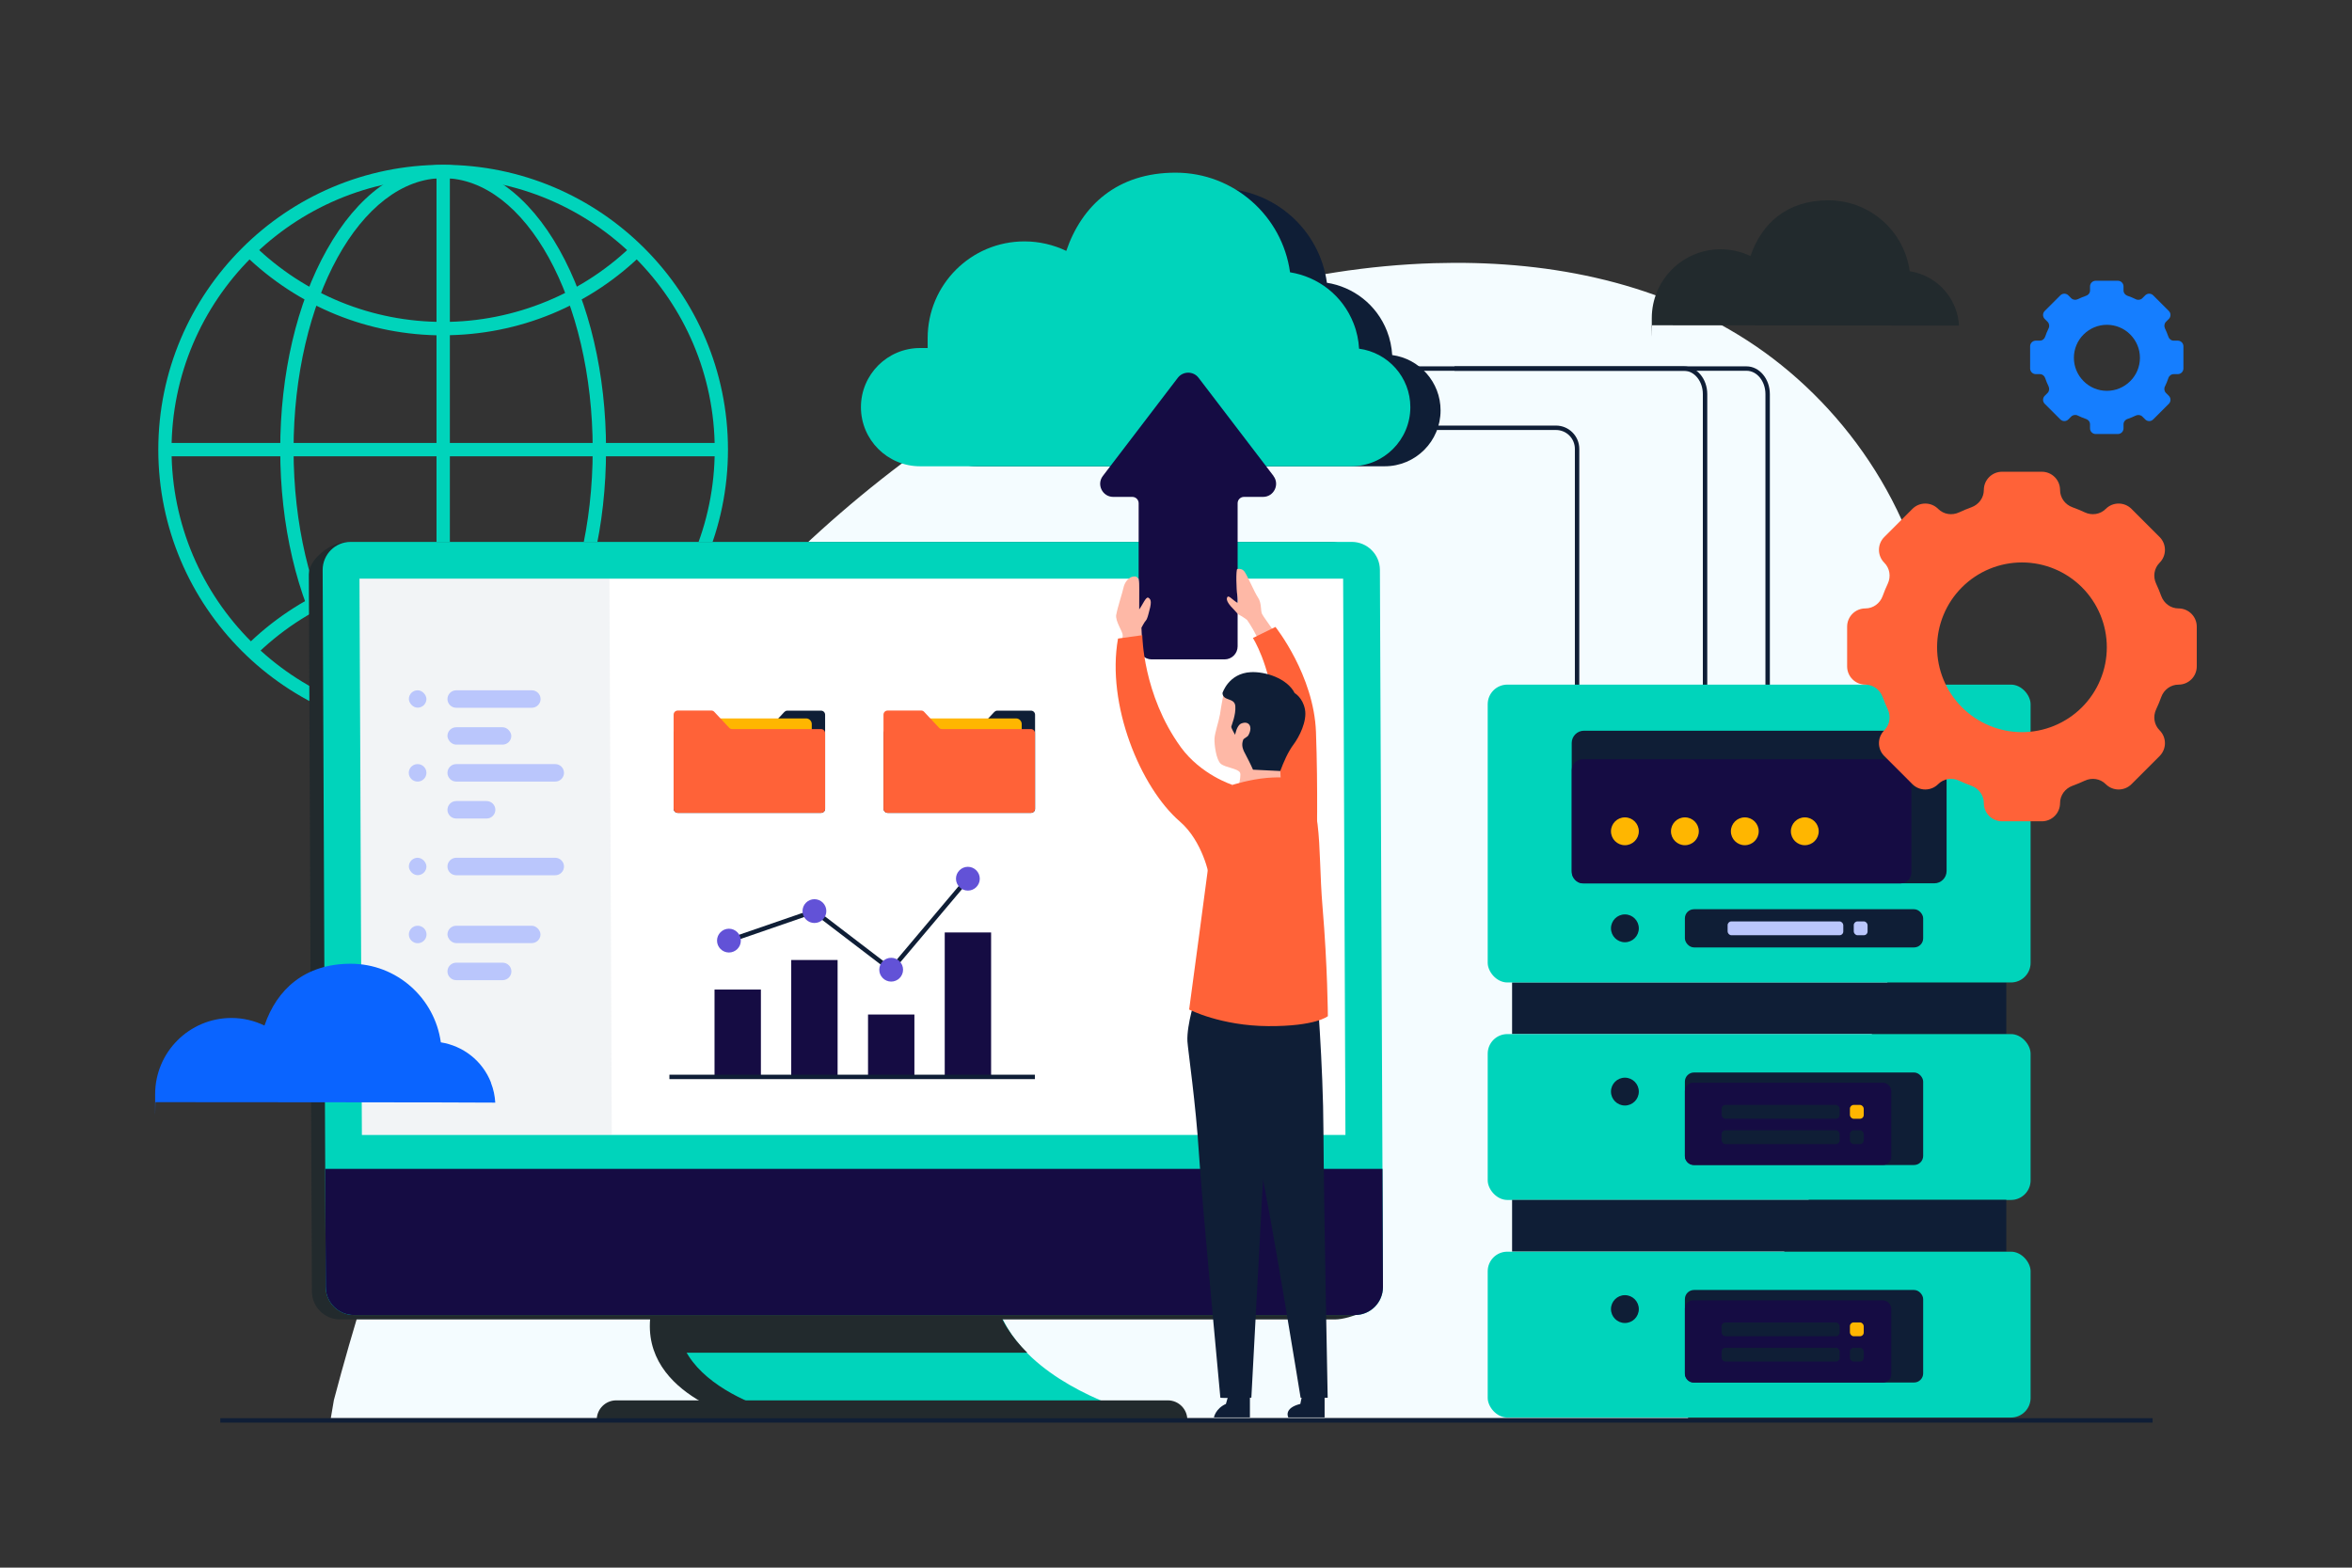
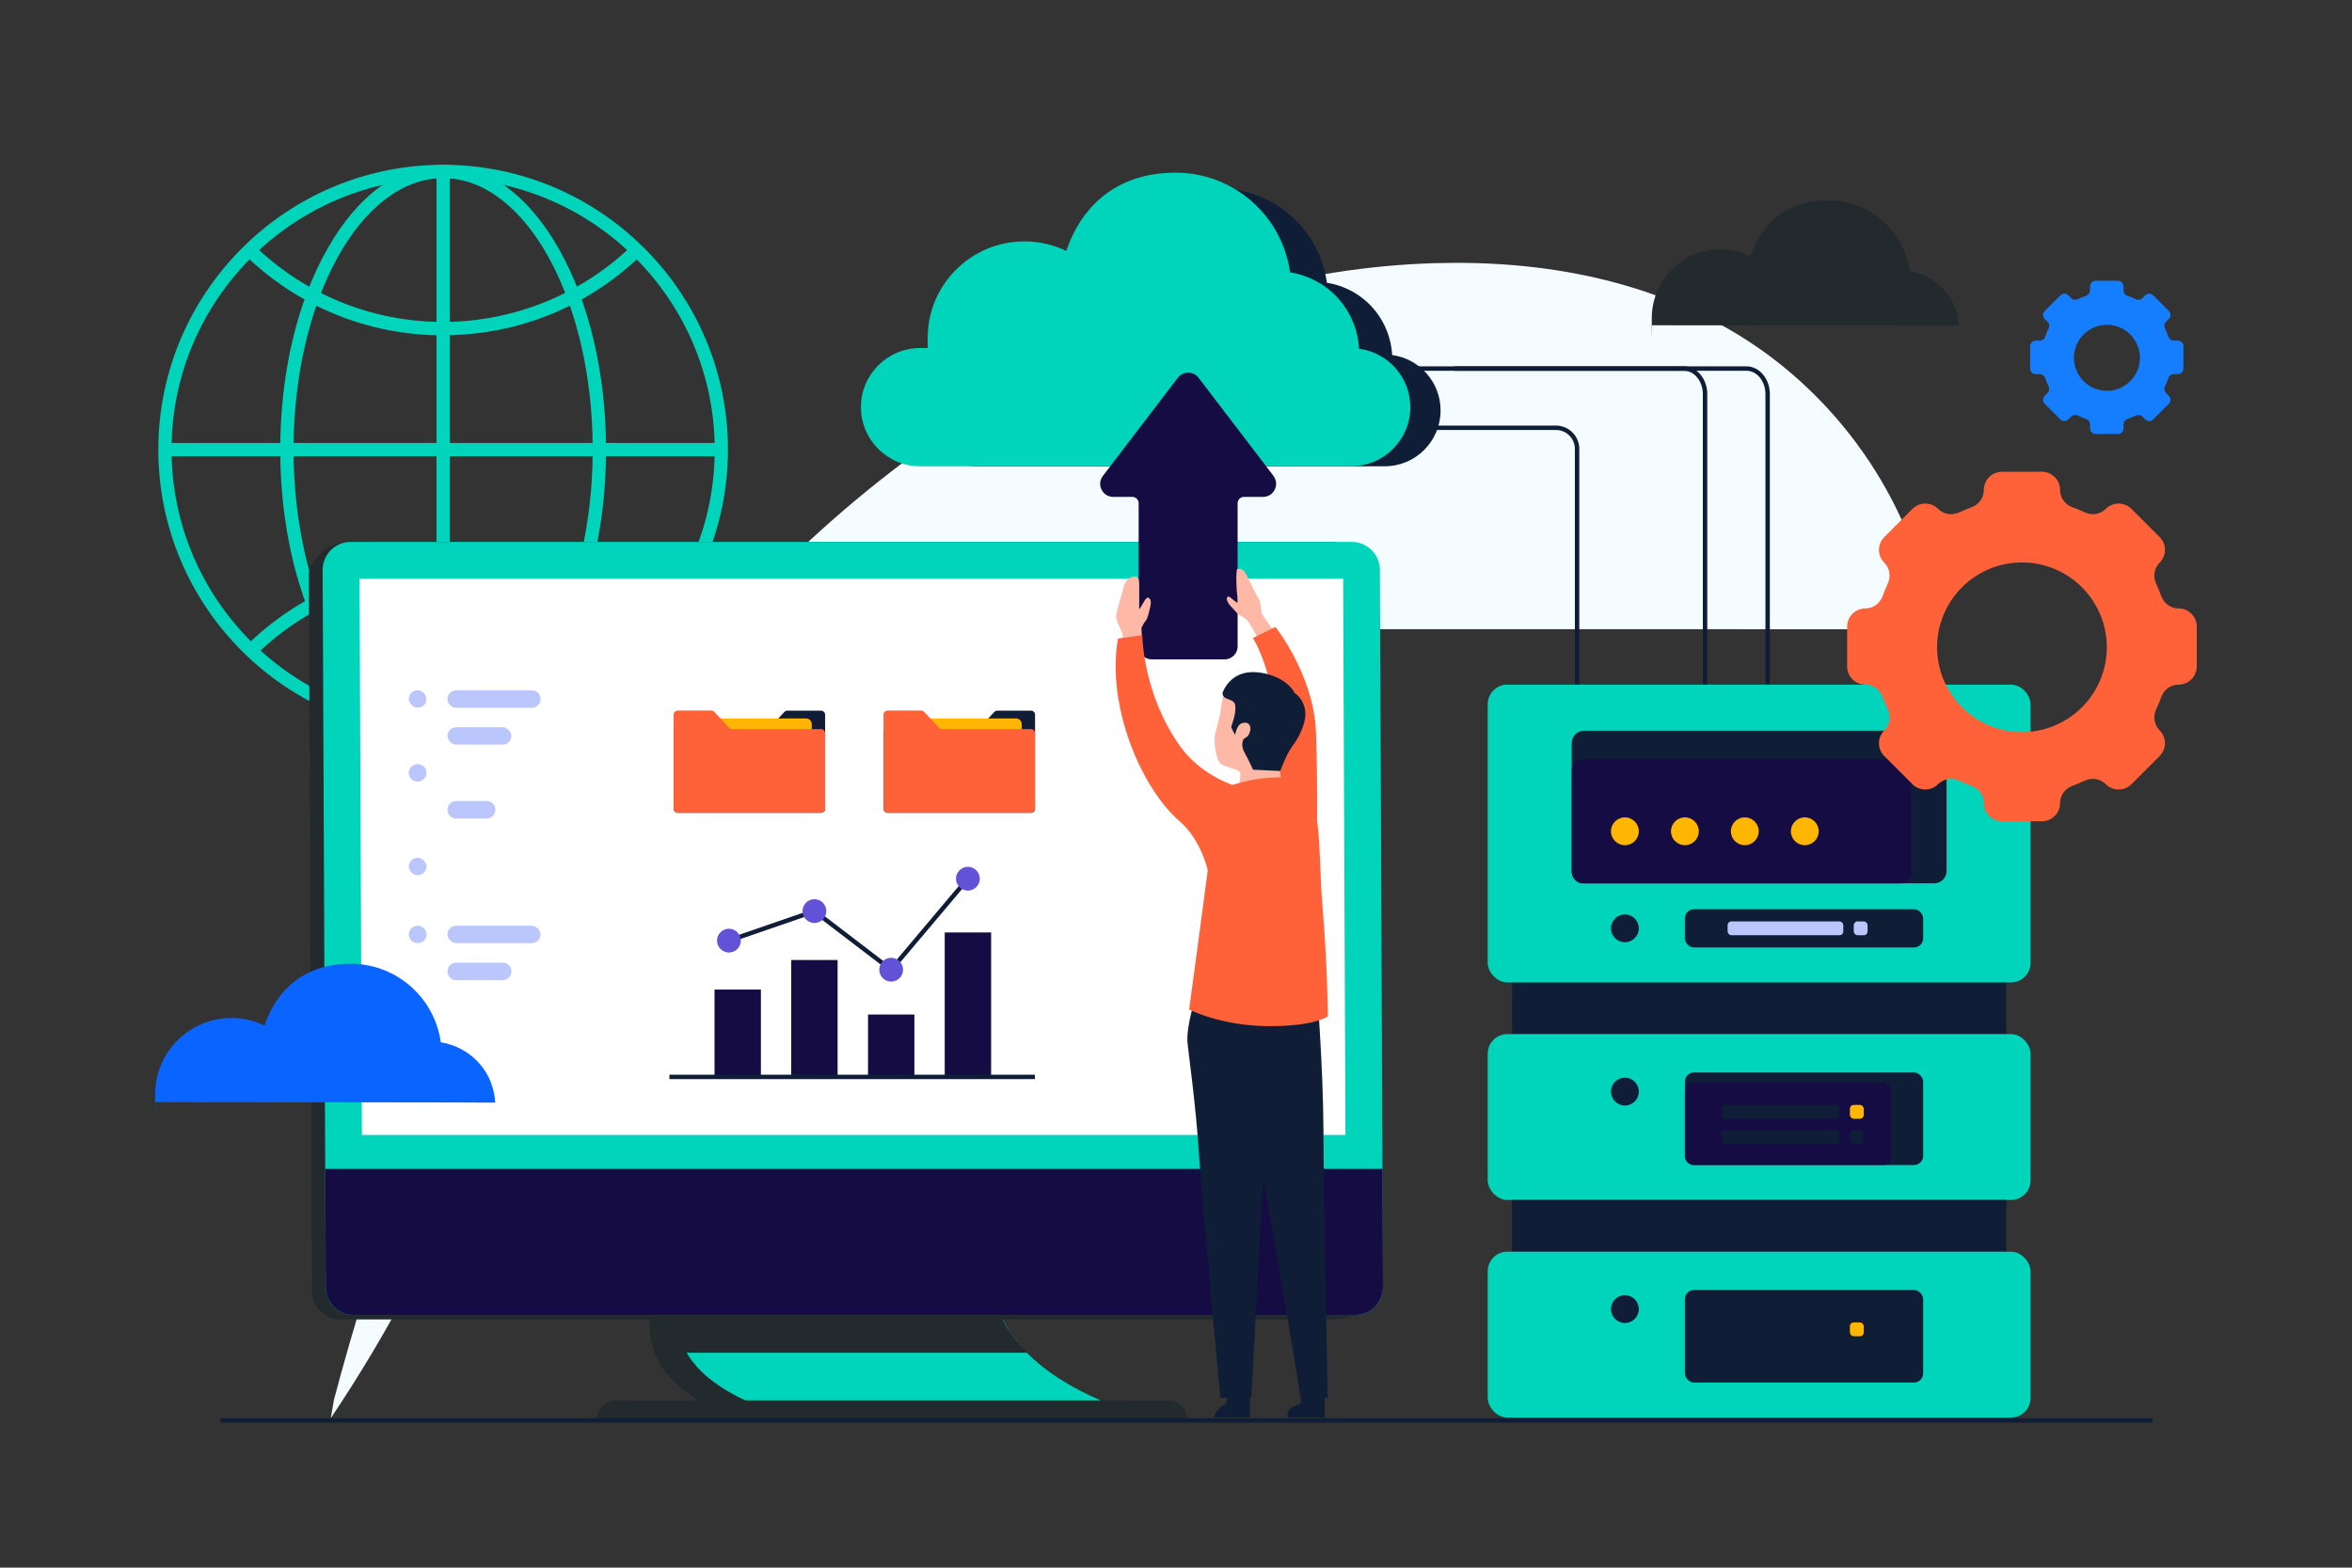
<svg xmlns="http://www.w3.org/2000/svg" viewBox="0 0 2450 1633.3">
  <rect x="0" y="0" width="2450" height="1633.3" fill="#333333" stroke="none" />
  <defs>
    <style>      .cls-1 {        fill: #0f1e36;      }      .cls-1, .cls-2, .cls-3, .cls-4, .cls-5, .cls-6, .cls-7, .cls-8, .cls-9, .cls-10, .cls-11, .cls-12, .cls-13, .cls-14 {        stroke-width: 0px;      }      .cls-2 {        fill: #ffb600;      }      .cls-3 {        fill: #150c43;      }      .cls-4 {        fill: #0a64ff;      }      .cls-5 {        fill: #157eff;      }      .cls-6 {        fill: #ff6238;      }      .cls-7 {        fill: #6252d7;      }      .cls-8 {        fill: #beccd5;        opacity: .2;      }      .cls-9 {        fill: #bac6fc;      }      .cls-10 {        fill: #feb8a6;      }      .cls-11 {        fill: #fff;      }      .cls-12 {        fill: #f4fcff;      }      .cls-13 {        fill: #222a2d;      }      .cls-14 {        fill: #00d4bb;      }    </style>
  </defs>
  <g id="BACKGROUND">
-     <path class="cls-12" d="M2013.9,655.6c-17.2-127.8-96-237.9-194.2-301.1-98.1-63.2-213.6-83.7-326-80.3-274.4,8.5-538.3,155.9-735.4,375.5-197.2,219.6-330.9,507-410.5,809l-3.2,18.8h1413.6c122.7-182.6,207.8-398.4,246.3-624.9,11-64.9,18.2-131.7,9.5-197.1Z" />
+     <path class="cls-12" d="M2013.9,655.6c-17.2-127.8-96-237.9-194.2-301.1-98.1-63.2-213.6-83.7-326-80.3-274.4,8.5-538.3,155.9-735.4,375.5-197.2,219.6-330.9,507-410.5,809l-3.2,18.8c122.7-182.6,207.8-398.4,246.3-624.9,11-64.9,18.2-131.7,9.5-197.1Z" />
  </g>
  <g id="OBJECTS">
    <path class="cls-13" d="M2036.5,320.5c-8.1-20.9-26.6-34.7-47.2-37.9-5.7-41.8-41.5-73.9-84.8-73.9s-69.6,24.3-81.1,58.1c-9.4-4.5-19.9-7.1-31-7.1-39.7,0-71.8,32.1-71.8,71.8s.1,4.9.4,7.4c0,0,317.7.2,319.6.4-.3-6.3-1.6-12.6-4-18.7Z" />
    <g>
      <path class="cls-1" d="M1645.1,742.2h-4.6v-274.5c0-10.9-8.8-19.7-19.7-19.7h-151.7v-4.6h151.7c13.4,0,24.3,10.9,24.3,24.3v274.5Z" />
      <path class="cls-1" d="M1778.4,742.2h-4.6v-331.6c0-13.4-8.8-24.3-19.7-24.3h-304.2v-4.6h304.2c13.4,0,24.3,13,24.3,28.9v331.6Z" />
      <path class="cls-1" d="M1843.6,742.2h-4.6v-331.6c0-13.4-8.8-24.3-19.7-24.3h-304.2v-4.6h304.2c13.4,0,24.3,13,24.3,28.9v331.6Z" />
    </g>
    <g>
      <path class="cls-14" d="M461.6,765.2c-163.6,0-296.7-133.1-296.7-296.7S298,171.7,461.6,171.7s296.7,133.1,296.7,296.7-133.1,296.7-296.7,296.7ZM461.6,185.6c-156,0-282.9,126.9-282.9,282.9s126.9,282.9,282.9,282.9,282.9-126.9,282.9-282.9-126.9-282.9-282.9-282.9Z" />
      <path class="cls-14" d="M461.6,349.4c-77.6,0-151-29.8-206.7-83.9l9.7-10c53.1,51.5,123,79.9,197,79.9s146.6-29.4,200-82.8l9.8,9.8c-56,56-130.6,86.9-209.8,86.9Z" />
      <path class="cls-14" d="M264.7,684.2l-9.8-9.8c56-56,130.6-86.9,209.8-86.9s151,29.8,206.7,83.9l-9.7,10c-53.1-51.5-123-79.9-197-79.9s-146.6,29.4-200,82.8Z" />
      <path class="cls-14" d="M461.6,765.2c-46.1,0-89.1-31.4-121.1-88.4-31.3-55.8-48.6-129.7-48.6-208.3s17.2-152.6,48.6-208.3c32-57,75-88.4,121.1-88.4s89.1,31.4,121.1,88.4c31.3,55.8,48.6,129.7,48.6,208.3s-17.2,152.6-48.6,208.3c-32,57-75,88.4-121.1,88.4ZM461.6,185.6c-85.9,0-155.8,126.9-155.8,282.9s69.9,282.9,155.8,282.9,155.8-126.9,155.8-282.9-69.9-282.9-155.8-282.9Z" />
      <rect class="cls-14" x="454.7" y="178.6" width="13.9" height="579.6" />
      <rect class="cls-14" x="171.8" y="461.5" width="579.6" height="13.9" />
    </g>
    <g>
      <rect class="cls-1" x="1575" y="1023.5" width="514.8" height="53.9" transform="translate(3664.9 2100.9) rotate(180)" />
      <rect class="cls-14" x="1549.7" y="713.2" width="565.5" height="310.3" rx="20.4" ry="20.4" transform="translate(3664.9 1736.8) rotate(180)" />
      <path class="cls-1" d="M1650,761.4h364.9c7,0,12.8,5.7,12.8,12.8v133.4c0,7-5.7,12.8-12.8,12.8h-364.9c-7,0-12.8-5.7-12.8-12.8v-133.4c0-7,5.7-12.8,12.8-12.8Z" transform="translate(3664.9 1681.7) rotate(180)" />
      <rect class="cls-3" x="1637.2" y="790.9" width="353.7" height="129.4" rx="11.2" ry="11.2" transform="translate(3628.2 1711.3) rotate(180)" />
      <rect class="cls-1" x="1755.1" y="947.3" width="248.2" height="39.8" rx="9.5" ry="9.5" transform="translate(3758.4 1934.4) rotate(180)" />
      <path class="cls-1" d="M1678.1,967.2c0,8,6.5,14.5,14.5,14.5s14.5-6.5,14.5-14.5-6.5-14.5-14.5-14.5-14.5,6.5-14.5,14.5Z" />
      <path class="cls-2" d="M1678.1,866.1c0,8,6.5,14.5,14.5,14.5s14.5-6.5,14.5-14.5-6.5-14.5-14.5-14.5-14.5,6.5-14.5,14.5Z" />
      <path class="cls-2" d="M1740.6,866.1c0,8,6.5,14.5,14.5,14.5s14.5-6.5,14.5-14.5-6.5-14.5-14.5-14.5-14.5,6.5-14.5,14.5Z" />
      <path class="cls-2" d="M1803,866.1c0,8,6.5,14.5,14.5,14.5s14.5-6.5,14.5-14.5-6.5-14.5-14.5-14.5-14.5,6.5-14.5,14.5Z" />
      <path class="cls-2" d="M1865.5,866.1c0,8,6.5,14.5,14.5,14.5s14.5-6.5,14.5-14.5-6.5-14.5-14.5-14.5-14.5,6.5-14.5,14.5Z" />
      <rect class="cls-9" x="1930.9" y="960" width="14.4" height="14.4" rx="3.9" ry="3.9" transform="translate(3876.3 1934.4) rotate(180)" />
      <rect class="cls-9" x="1799.6" y="960" width="120.5" height="14.4" rx="3.9" ry="3.9" transform="translate(3719.7 1934.4) rotate(180)" />
      <rect class="cls-14" x="1549.7" y="1077.4" width="565.5" height="172.8" rx="20.4" ry="20.4" transform="translate(3664.9 2327.6) rotate(180)" />
      <rect class="cls-1" x="1755.1" y="1117.3" width="248.2" height="96.4" rx="9.5" ry="9.5" transform="translate(3758.4 2331.1) rotate(180)" />
      <rect class="cls-3" x="1755.1" y="1128.2" width="215" height="85.6" rx="8.5" ry="8.5" transform="translate(3725.2 2341.9) rotate(180)" />
      <path class="cls-1" d="M1678.1,1137.3c0,8,6.5,14.5,14.5,14.5s14.5-6.5,14.5-14.5-6.5-14.5-14.5-14.5-14.5,6.5-14.5,14.5Z" />
      <g>
        <rect class="cls-2" x="1927.1" y="1151.1" width="14.4" height="14.4" rx="3.9" ry="3.9" transform="translate(3868.5 2316.7) rotate(180)" />
        <rect class="cls-1" x="1793.2" y="1151.1" width="123" height="14.4" rx="3.9" ry="3.9" transform="translate(3709.5 2316.7) rotate(180)" />
        <rect class="cls-1" x="1927.1" y="1177.6" width="14.4" height="14.4" rx="3.9" ry="3.9" transform="translate(3868.5 2369.6) rotate(180)" />
        <rect class="cls-1" x="1793.2" y="1177.6" width="123" height="14.4" rx="3.9" ry="3.9" transform="translate(3709.5 2369.6) rotate(180)" />
      </g>
      <rect class="cls-1" x="1575" y="1250.2" width="514.8" height="53.9" transform="translate(3664.9 2554.2) rotate(180)" />
      <rect class="cls-14" x="1549.7" y="1304" width="565.5" height="172.8" rx="20.4" ry="20.4" transform="translate(3664.9 2780.9) rotate(180)" />
      <rect class="cls-1" x="1755.1" y="1344" width="248.2" height="96.4" rx="9.5" ry="9.5" transform="translate(3758.4 2784.4) rotate(180)" />
-       <rect class="cls-3" x="1755.1" y="1354.8" width="215" height="85.6" rx="8.5" ry="8.5" transform="translate(3725.2 2795.2) rotate(180)" />
      <path class="cls-1" d="M1678.1,1363.9c0,8,6.5,14.5,14.5,14.5s14.5-6.5,14.5-14.5-6.5-14.5-14.5-14.5-14.5,6.5-14.5,14.5Z" />
      <g>
        <rect class="cls-2" x="1927.1" y="1377.8" width="14.4" height="14.4" rx="3.9" ry="3.9" transform="translate(3868.5 2770) rotate(180)" />
        <rect class="cls-1" x="1793.2" y="1377.8" width="123" height="14.4" rx="3.9" ry="3.9" transform="translate(3709.5 2770) rotate(180)" />
        <rect class="cls-1" x="1927.1" y="1404.2" width="14.4" height="14.4" rx="3.9" ry="3.9" transform="translate(3868.5 2822.8) rotate(180)" />
        <rect class="cls-1" x="1793.2" y="1404.2" width="123" height="14.4" rx="3.9" ry="3.9" transform="translate(3709.5 2822.8) rotate(180)" />
      </g>
    </g>
    <g>
      <path class="cls-13" d="M681.5,1353.1h265.8c6.9,64.9,76.1,100.4,121,116.4,6,2.1,6.2,10.3.1,10.3h-288.8c-.4,0-.8,0-1.2-.1-9.2-2.2-125.5-32-97-126.7Z" />
      <path class="cls-14" d="M708.4,1353.1h328.4c15.8,64.9,89.8,100.4,137,116.4,6.3,2.1,7.6,10.3,1.6,10.3h-333.9c-.3,0-.6,0-.9,0-9.4-1.8-156.8-31.2-132-126.7Z" />
      <path class="cls-13" d="M1070.1,1409.4c-16.1-15.9-28.5-34.6-33.9-56.3h-334.2c-5.7,21.7-1.7,40.4,8,56.3h360Z" />
      <path class="cls-13" d="M354.2,1374.7h1036.2c16.1,0,48.7-13.1,48.6-29.2l-22.9-751.6c0-16.1-13.2-29.2-29.3-29.2H361.1c-16.1,0-39.5,17.6-39.4,33.7l3.2,747.1c0,16.1,13.2,29.2,29.3,29.2Z" />
      <path class="cls-14" d="M368.7,1370.1h1042.8c16.1,0,29.1-13.1,29.1-29.2l-3.2-747.1c0-16.1-13.2-29.2-29.3-29.2H365.2c-16.1,0-29.1,13.1-29.1,29.2l3.2,747.1c0,16.1,13.2,29.2,29.3,29.2Z" />
      <path class="cls-3" d="M368.7,1370.1h1042.8c16.1,0,29.1-13.1,29.1-29.2l-.5-123.1H338.8l.5,123.1c0,16.1,13.2,29.2,29.3,29.2Z" />
      <polygon class="cls-11" points="1401.5 1182.5 1399.1 602.9 374.5 602.9 377 1182.5 1401.5 1182.5" />
-       <polygon class="cls-8" points="637.3 1182.5 634.8 602.9 374.5 602.9 377 1182.5 637.3 1182.5" />
      <g>
        <g>
          <path class="cls-1" d="M817,741.8l-15.4,16.5c-.8.9-1.9,1.4-3.1,1.4h-92.5c-2.4,0-4.3,1.8-4.3,4.2v78.7c0,2.4,1.9,4.3,4.3,4.3h149.2c2.4,0,4.3-1.8,4.3-4.2v-98c0-2.4-1.9-4.3-4.3-4.3h-35c-1.2,0-2.3.5-3.1,1.4Z" />
          <path class="cls-2" d="M715.7,748.5h124c3.2,0,5.9,2.7,5.9,5.9v20.9c0,3.2-2.6,5.9-5.9,5.9h-124c-3.2,0-5.9-2.7-5.9-5.9v-20.9c0-3.2,2.6-5.9,5.9-5.9Z" />
          <path class="cls-6" d="M744.1,741.7l15.4,16.5c.8.9,1.9,1.4,3.1,1.4h92.6c2.4,0,4.3,2,4.3,4.3v78.7c0,2.4-1.9,4.3-4.3,4.3h-149.2c-2.4,0-4.3-2-4.3-4.3v-98c0-2.4,1.9-4.3,4.3-4.3h35c1.2,0,2.3.5,3.1,1.4Z" />
        </g>
        <g>
          <path class="cls-1" d="M1035.7,741.8l-15.4,16.5c-.8.9-1.9,1.4-3.1,1.4h-92.5c-2.4,0-4.3,1.8-4.3,4.2v78.7c0,2.4,1.9,4.3,4.3,4.3h149.2c2.4,0,4.3-1.8,4.3-4.2v-98c0-2.4-1.9-4.3-4.3-4.3h-35c-1.2,0-2.3.5-3.1,1.4Z" />
          <path class="cls-2" d="M934.4,748.5h124c3.2,0,5.9,2.7,5.9,5.9v20.9c0,3.2-2.6,5.9-5.9,5.9h-124c-3.2,0-5.9-2.7-5.9-5.9v-20.9c0-3.2,2.6-5.9,5.9-5.9Z" />
          <path class="cls-6" d="M962.7,741.7l15.4,16.5c.8.9,1.9,1.4,3.1,1.4h92.6c2.4,0,4.3,2,4.3,4.3v78.7c0,2.4-1.9,4.3-4.3,4.3h-149.2c-2.4,0-4.3-2-4.3-4.3v-98c0-2.4,1.9-4.3,4.3-4.3h35c1.2,0,2.3.5,3.1,1.4Z" />
        </g>
        <g>
          <g>
            <rect class="cls-3" x="744.3" y="1031" width="48.3" height="91" />
            <rect class="cls-3" x="824.2" y="1000.2" width="48.3" height="121.8" />
            <rect class="cls-3" x="904.2" y="1057" width="48.3" height="65" />
            <rect class="cls-3" x="984.1" y="971.5" width="48.3" height="150.5" />
            <rect class="cls-1" x="697.3" y="1119.7" width="380.7" height="4.6" />
          </g>
          <polygon class="cls-1" points="928.6 1013.5 847.9 951.9 760.1 982.2 758.6 977.8 848.8 946.7 927.9 1007.2 1006.4 914 1010 917 928.6 1013.5" />
          <path class="cls-7" d="M940.7,1010.3c0,6.9-5.6,12.4-12.4,12.4s-12.4-5.6-12.4-12.4,5.6-12.4,12.4-12.4,12.4,5.6,12.4,12.4Z" />
          <circle class="cls-7" cx="848.4" cy="949.3" r="12.4" transform="translate(-422.8 877.9) rotate(-45)" />
          <path class="cls-7" d="M771.7,980c0,6.9-5.6,12.4-12.4,12.4s-12.4-5.6-12.4-12.4,5.6-12.4,12.4-12.4,12.4,5.6,12.4,12.4Z" />
          <path class="cls-7" d="M1020.6,915.5c0,6.9-5.6,12.4-12.4,12.4s-12.4-5.6-12.4-12.4,5.6-12.4,12.4-12.4,12.4,5.6,12.4,12.4Z" />
        </g>
      </g>
      <g>
        <path class="cls-9" d="M475.2,719.2h78.8c5,0,9.1,4.1,9.1,9.1h0c0,5-4.1,9.1-9.1,9.1h-78.8c-5,0-9.1-4.1-9.1-9.1h0c0-5,4.1-9.1,9.1-9.1Z" />
        <rect class="cls-9" x="425.9" y="719.2" width="18.3" height="18.1" rx="9.1" ry="9.1" />
        <path class="cls-9" d="M435.1,814.3h-.2c-5,0-9.1-4.1-9.1-9.1h0c0-5,4.1-9.1,9.1-9.1h.2c5,0,9.1,4.1,9.1,9.1h0c0,5-4.1,9.1-9.1,9.1Z" />
        <rect class="cls-9" x="466.1" y="757.7" width="66.5" height="18.1" rx="9.1" ry="9.1" />
        <rect class="cls-9" x="466.1" y="964.5" width="96.9" height="18.1" rx="9.1" ry="9.1" />
        <path class="cls-9" d="M435,964.5h.2c5,0,9.1,4.1,9.1,9.1h0c0,5-4.1,9.1-9.1,9.1h-.2c-5,0-9.1-4.1-9.1-9.1h0c0-5,4.1-9.1,9.1-9.1Z" />
        <path class="cls-9" d="M475.2,1003h48.4c5,0,9.1,4.1,9.1,9.1h0c0,5-4.1,9.1-9.1,9.1h-48.4c-5,0-9.1-4.1-9.1-9.1h0c0-5,4.1-9.1,9.1-9.1Z" />
-         <path class="cls-9" d="M578.4,814.3h-103.2c-5,0-9.1-4.1-9.1-9.1h0c0-5,4.1-9.1,9.1-9.1h103.2c5,0,9.1,4.1,9.1,9.1h0c0,5-4.1,9.1-9.1,9.1Z" />
        <rect class="cls-9" x="425.9" y="893.7" width="18.3" height="18.1" rx="9.1" ry="9.1" />
-         <path class="cls-9" d="M475.2,893.7h103.2c5,0,9.1,4.1,9.1,9.1h0c0,5-4.1,9.1-9.1,9.1h-103.2c-5,0-9.1-4.1-9.1-9.1h0c0-5,4.1-9.1,9.1-9.1Z" />
        <path class="cls-9" d="M475.2,834.6h31.7c5,0,9.1,4.1,9.1,9.1h0c0,5-4.1,9.1-9.1,9.1h-31.7c-5,0-9.1-4.1-9.1-9.1h0c0-5,4.1-9.1,9.1-9.1Z" />
      </g>
      <path class="cls-13" d="M642,1459h574.5c11.2,0,20.3,9.1,20.3,20.3v.6h-615.2v-.6c0-11.2,9.1-20.3,20.3-20.3Z" />
    </g>
    <rect class="cls-1" x="229.5" y="1477.6" width="2012.8" height="4.6" />
    <g>
      <path class="cls-1" d="M1450.2,369.9c-.5-8.3-2.2-16.7-5.4-24.9-10.8-27.7-35.2-46.1-62.6-50.4-7.6-55.5-55.2-98.2-112.8-98.2s-92.5,32.3-107.8,77.1c-12.5-6-26.5-9.3-41.2-9.3-52.7,0-95.4,42.7-95.4,95.4s.2,6.6.5,9.8h-8c-32.2,0-58.2,26.1-58.2,58.2h0c0,32.2,26.1,58.2,58.2,58.2h424.9c32.2,0,58.2-26.1,58.2-58.2h0c0-29.5-22-53.9-50.5-57.7Z" />
      <path class="cls-14" d="M1415.7,363.3c-.5-8.8-2.3-17.7-5.7-26.3-11.4-29.3-37.2-48.7-66.2-53.3-8.1-58.6-58.4-103.8-119.2-103.8s-97.7,34.1-113.9,81.5c-13.2-6.3-28-9.9-43.6-9.9-55.7,0-100.8,45.1-100.8,100.8s.2,6.9.5,10.3h-8.4c-34,0-61.6,27.6-61.6,61.6h0c0,34,27.6,61.6,61.6,61.6h449.1c34,0,61.6-27.6,61.6-61.6h0c0-31.2-23.3-56.9-53.4-60.9Z" />
    </g>
    <g>
      <path class="cls-3" d="M1326.6,495.9l-78.1-102.3c-5.4-7.1-16.1-7.1-21.6,0l-78.1,102.3c-6.8,8.9-.4,21.8,10.8,21.8h19.9c3.7,0,6.6,3,6.6,6.6v149.1c0,7.5,6.1,13.6,13.6,13.6h75.9c7.5,0,13.6-6.1,13.6-13.6v-149.1c0-3.7,3-6.6,6.6-6.6h19.9c11.2,0,17.6-12.9,10.8-21.8Z" />
      <path class="cls-10" d="M1314.7,639.8c-1.8-3.4-.3-11.4-4.2-17.1-3.9-5.7-11.1-23.1-14.2-27.2-2-2.6-4.5-3.1-7.4-2.7-1.7.2-1,23.2-.1,26.8.9,3.6,1.1,6.8.6,8.7-6-3.4-9.6-8.9-11.1-5.9-1.5,3,1.8,7.6,8,13.8,0,0,3.4,4.2,5.2,4.8,1.8.6,7.5,4.9,7.5,4.9,0,0,18,24.1,26.2,62.7,7.3-5.7,14.6-11.3,22-16.8-10.9-23.6-29.3-45.9-32.5-52Z" />
      <path class="cls-6" d="M1319.9,840.6s11.8-59,7.5-100.7c-5-48.6-22.3-75.2-22.3-75.2l23.5-11.5s40,50.2,42.2,109.4c2.2,59.2.8,121.5.8,121.5l-51.7-43.5Z" />
      <g>
        <path class="cls-10" d="M1162.7,640.5c-1.1,6.9,6.9,17.5,6.8,21.4-.3,7.3-4.7,30.9-4.3,58,9.2-3,18.4-5.9,27.6-8.8-2.7-26.3-3.8-57.1-3.8-57.1,0,0,3.3-6.3,4.7-7.6,1.3-1.3,2.6-6.6,2.6-6.6,3.2-11.2,3.4-15.2-.2-17.1-2.5-1.3-6.1,8-9.5,12.3,0,0,0-13.9.1-21,0-8.8-.2-14-5.8-13.4-5.6.6-9.6,6.7-10.6,11.7-1,5-6.4,21.2-7.5,28.1Z" />
        <path class="cls-6" d="M1229.9,778.3c-39.6-54.7-40-116.5-40-116.5l-25.3,3.5c-12.3,68.9,23.4,155.2,64.4,190.6,24.1,20.8,30.6,56.8,30.6,56.8l24.1-95s-32.7-10.3-53.9-39.5Z" />
      </g>
      <path class="cls-1" d="M1379.8,1450.2v26.6h-37.8s-5.4-9.6,12.5-14.1l2.6-12.5h22.7Z" />
      <path class="cls-1" d="M1302,1450.2v26.6h-37.5s1.6-9.2,12.5-14.1l3.6-12.5h21.4Z" />
      <path class="cls-1" d="M1371.2,1023.6s7.2,85.7,7.4,155.7c.3,69.9,4.4,277,4.4,277h-28.2s-32.3-200.1-42.9-245c-10.6-44.9-34.9-186.8-34.9-186.8l94.2-.8Z" />
      <path class="cls-1" d="M1324.7,1107.5s-8.8,115.9-9.9,136.9c-1.1,21-11.3,211.8-11.3,211.8,0,0-32.3.7-32.3,0s-19.1-202.5-22.3-254.2c-3.2-51.7-11.5-108.6-12-117-.9-17.5,8.7-46.6,8.7-46.6l46.7-4.5,32.4,73.5Z" />
      <path class="cls-10" d="M1335.3,832.2l-2.3-39.8s3.2-15.9-2.5-37c-5.7-21.1-44.6-34.6-44.6-34.6-1.8-1.1-4.1-9.5-7.1-6.4-4.7,4.9-6.6,21.6-8,30-1.5,8.4-5.4,19-5.7,25.2-.3,6.2,1.8,22.2,6.6,26.2,4.8,4,18,4.9,20,9.2,2,4.3-4.5,25.1-4.5,25.1l48.3,2Z" />
      <path class="cls-1" d="M1273.4,722c.5,8.9,12.7,4.5,13.4,13.7.7,9.2-3.9,19.8-4.2,21.3-.3,1.5,4,8.6,4,8.6,0,0,1.6-9.9,6.4-11.8,8.1-3.3,12.4,3.5,7.3,12.4-1,1.7-4.7,3.1-5.3,4.5-2.2,6.1-.5,10.1,3.2,16.8,4.4,8.3,7,14.4,7,14.4,9,.4,28.4,1.4,28.4,1.4,3.5-9.4,8.1-20,13.8-27.6,5.8-7.7,14.4-24.3,11.9-36.8-2.4-12.2-10.7-16.8-10.7-16.8-7.9-15.5-30.8-22.6-45.7-21.8-23.2,1.2-29.5,21.8-29.5,21.8Z" />
      <path class="cls-6" d="M1383.2,1058.7s-.3-52-5.6-114.3c-5.3-62.3,1.9-121.5-30.7-132.5-3.3-1.1-10.1-2.9-27.5-1.4-17.5,1.5-35.7,7.3-35.7,7.3,0,0-17.6,23.6-20.9,51.8-3.3,28.3-24.1,182.2-24.1,182.2,0,0,32.9,17,82.4,17.3,49.4.3,62-10.3,62-10.3Z" />
    </g>
    <g>
      <path class="cls-6" d="M2288.3,694.3v-41.4c0-10.5-8.5-19-19-19h0c-8.2,0-15.2-5.3-18-12.9-1.6-4.3-3.3-8.6-5.3-12.8-3.5-7.4-2.2-16.1,3.6-21.9h0c7.4-7.4,7.4-19.4,0-26.8l-29.3-29.3c-7.4-7.4-19.4-7.4-26.8,0h0c-5.8,5.8-14.5,7.1-21.9,3.6-4.2-2-8.4-3.7-12.8-5.3-7.7-2.8-12.9-9.9-12.9-18h0c0-10.5-8.5-19-19-19h-41.4c-10.5,0-19,8.5-19,19h0c0,8.2-5.3,15.2-12.9,18-4.3,1.6-8.6,3.3-12.8,5.3-7.4,3.5-16.1,2.2-21.9-3.6h0c-7.4-7.4-19.4-7.4-26.8,0l-29.3,29.3c-7.4,7.4-7.4,19.4,0,26.8h0c5.8,5.8,7.1,14.5,3.6,21.9-2,4.2-3.7,8.4-5.3,12.8-2.8,7.7-9.9,12.9-18,12.9h0c-10.5,0-19,8.5-19,19v41.4c0,10.5,8.5,19,19,19h0c8.2,0,15.2,5.3,18,12.9,1.6,4.3,3.3,8.6,5.3,12.8,3.5,7.4,2.2,16.1-3.6,21.9h0c-7.4,7.4-7.4,19.4,0,26.8l29.3,29.3c7.4,7.4,19.4,7.4,26.8,0h0c5.8-5.8,14.5-7.1,21.9-3.6,4.2,2,8.4,3.7,12.8,5.3,7.7,2.8,12.9,9.9,12.9,18h0c0,10.5,8.5,19,19,19h41.4c10.5,0,19-8.5,19-19h0c0-8.2,5.3-15.2,12.9-18,4.3-1.6,8.6-3.3,12.8-5.3,7.4-3.5,16.1-2.2,21.9,3.6h0c7.4,7.4,19.4,7.4,26.8,0l29.3-29.3c7.4-7.4,7.4-19.4,0-26.8h0c-5.8-5.8-7.1-14.5-3.6-21.9,2-4.2,3.7-8.4,5.3-12.8,2.8-7.7,9.9-12.9,18-12.9h0c10.5,0,19-8.5,19-19ZM2168.7,736.9h0c-16.6,16.6-39.1,25.9-62.5,25.9h0c-23.4,0-45.9-9.3-62.5-25.9h0c-16.6-16.6-25.9-39.1-25.9-62.5h0c0-23.4,9.3-45.9,25.9-62.5h0c16.6-16.6,39.1-25.9,62.5-25.9h0c23.4,0,45.9,9.3,62.5,25.9h0c16.6,16.6,25.9,39.1,25.9,62.5h0c0,23.4-9.3,45.9-25.9,62.5Z" />
      <path class="cls-5" d="M2274.4,383.9v-23.1c0-3.2-2.6-5.9-5.9-5.9h-4.2c-2.6,0-4.8-1.7-5.6-4.2-1-2.9-2.2-5.8-3.5-8.5-1.1-2.3-.8-5.1,1-6.9l3-3c2.3-2.3,2.3-6,0-8.3l-16.3-16.3c-2.3-2.3-6-2.3-8.3,0l-3,3c-1.8,1.8-4.6,2.2-6.9,1-2.8-1.4-5.6-2.5-8.5-3.5-2.4-.8-4.2-3-4.2-5.6v-4.2c0-3.2-2.6-5.9-5.9-5.9h-23.1c-3.2,0-5.9,2.6-5.9,5.9v4.2c0,2.6-1.7,4.8-4.2,5.6-2.9,1-5.8,2.2-8.5,3.5-2.3,1.1-5.1.8-6.9-1l-3-3c-2.3-2.3-6-2.3-8.3,0l-16.3,16.3c-2.3,2.3-2.3,6,0,8.3l3,3c1.8,1.8,2.2,4.6,1,6.9-1.4,2.8-2.5,5.6-3.5,8.5-.8,2.5-3,4.2-5.6,4.2h-4.2c-3.2,0-5.9,2.6-5.9,5.9v23.1c0,3.2,2.6,5.9,5.9,5.9h4.2c2.6,0,4.8,1.7,5.6,4.2,1,2.9,2.2,5.8,3.5,8.5,1.1,2.3.8,5.1-1,6.9l-3,3c-2.3,2.3-2.3,6,0,8.3l16.3,16.3c2.3,2.3,6,2.3,8.3,0l3-3c1.8-1.8,4.6-2.2,6.9-1,2.8,1.4,5.6,2.5,8.5,3.5,2.5.8,4.2,3,4.2,5.6v4.2c0,3.2,2.6,5.9,5.9,5.9h23.1c3.2,0,5.9-2.6,5.9-5.9v-4.2c0-2.6,1.7-4.8,4.2-5.6,2.9-1,5.8-2.2,8.5-3.5,2.3-1.1,5.1-.8,6.9,1l3,3c2.3,2.3,6,2.3,8.3,0l16.3-16.3c2.3-2.3,2.3-6,0-8.3l-3-3c-1.8-1.8-2.2-4.6-1-6.9,1.4-2.8,2.5-5.6,3.5-8.5.8-2.5,3-4.2,5.6-4.2h4.2c3.2,0,5.9-2.6,5.9-5.9ZM2219,397.1h0c-6.5,6.5-15.2,10.1-24.3,10.1h0c-9.1,0-17.9-3.6-24.3-10.1h0c-6.5-6.5-10.1-15.2-10.1-24.3h0c0-9.1,3.6-17.9,10.1-24.3h0c6.5-6.5,15.2-10.1,24.3-10.1h0c9.1,0,17.9,3.6,24.3,10.1h0c6.5,6.5,10.1,15.2,10.1,24.3h0c0,9.1-3.6,17.9-10.1,24.3Z" />
    </g>
    <path class="cls-4" d="M511.5,1128c-9-23.1-29.4-38.4-52.3-42-6.4-46.2-45.9-81.9-93.9-81.9s-77.1,26.9-89.8,64.4c-10.4-5-22-7.9-34.4-7.9-43.9,0-79.5,35.6-79.5,79.5s.1,5.5.4,8.2c0,0,351.8.2,353.9.5-.4-6.9-1.8-13.9-4.5-20.7Z" />
  </g>
</svg>